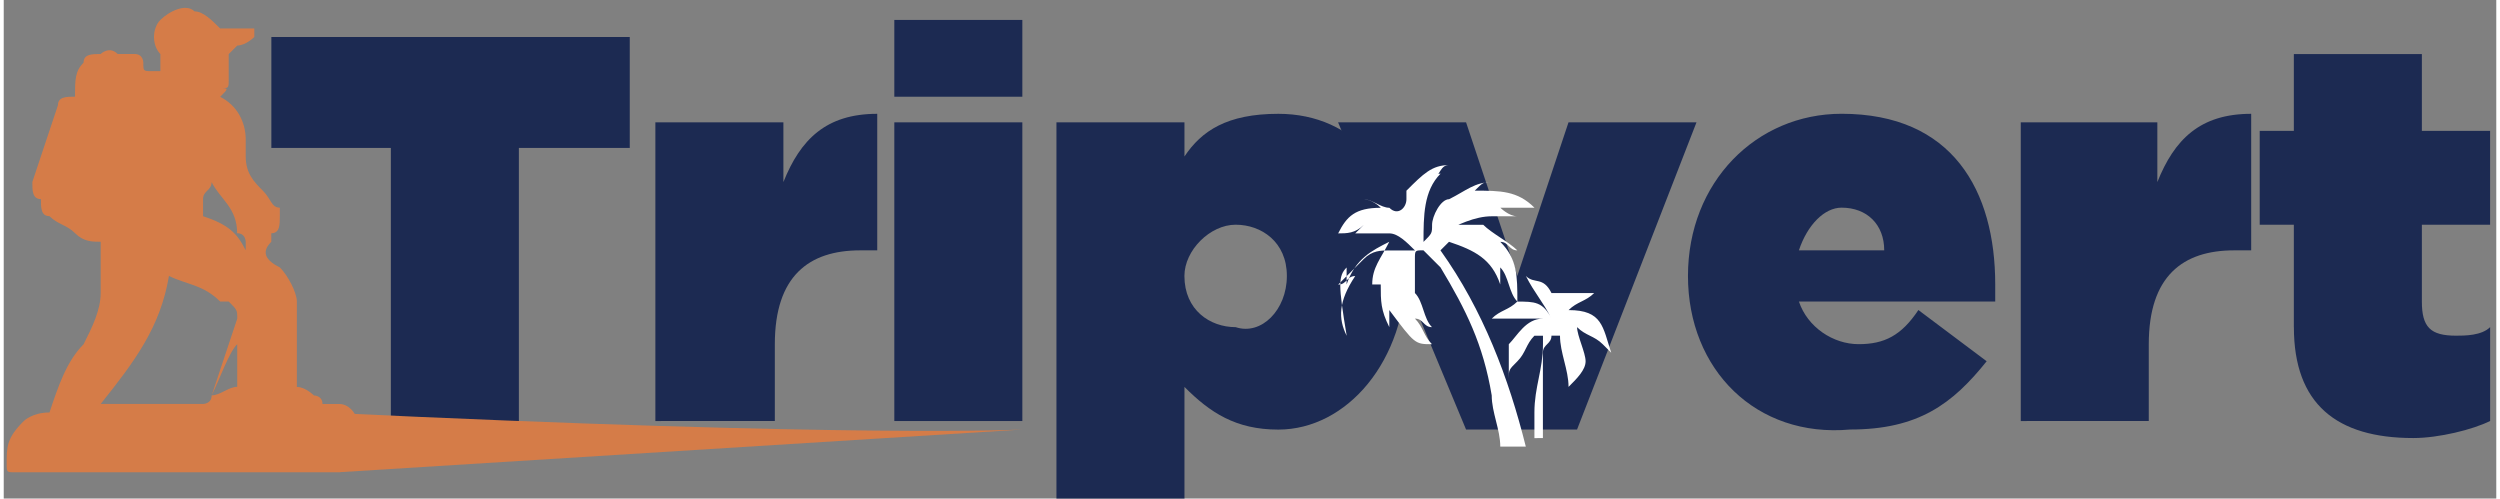
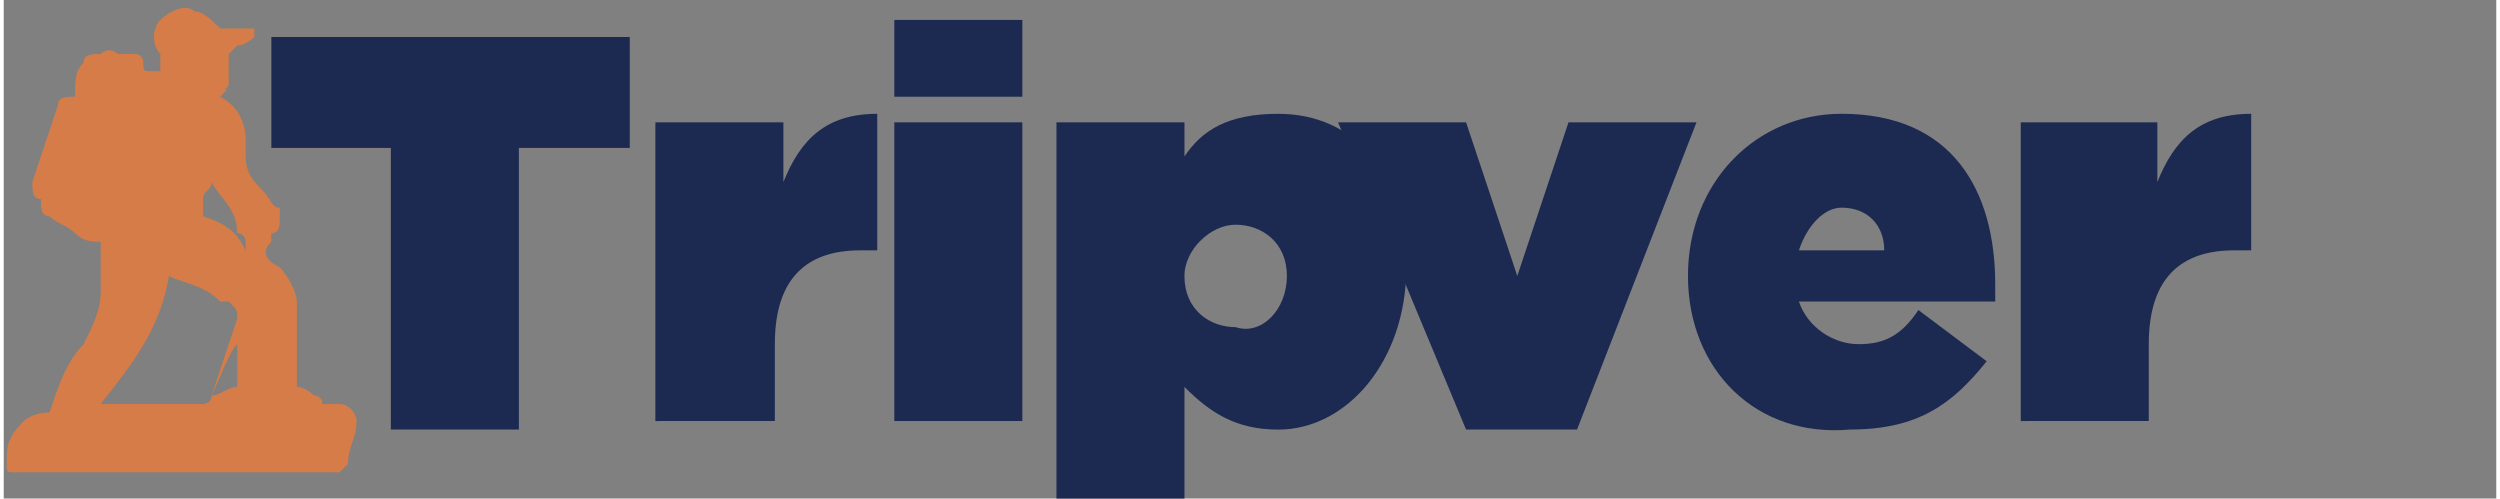
<svg xmlns="http://www.w3.org/2000/svg" xml:space="preserve" width="0.667in" height="0.133in" version="1.1" style="shape-rendering:geometricPrecision; text-rendering:geometricPrecision; image-rendering:optimizeQuality; fill-rule:evenodd; clip-rule:evenodd" viewBox="0 0 666.66 133.33">
  <rect x="0" y="0" width="666.66" height="133.33" fill="#808080" stroke="none" />
  <defs>
    <style type="text/css">
   
    .fil3 {fill:none;fill-rule:nonzero}
    .fil0 {fill:#1C2A52;fill-rule:nonzero}
    .fil1 {fill:#D57C48;fill-rule:nonzero}
    .fil2 {fill:white;fill-rule:nonzero}
   
  </style>
  </defs>
  <g id="Layer_x0020_1">
    <g id="_433405296">
      <g>
        <polygon class="fil0" points="103.54,39.56 71.58,39.56 71.58,9.89 167.44,9.89 167.44,39.56 137.78,39.56 137.78,114.88 103.54,114.89 " />
        <path class="fil0" d="M174.29 32.72l34.24 0 0 15.98c4.56,-11.41 11.41,-18.26 25.1,-18.26l0 36.52 -4.56 0c-13.7,0 -22.83,6.85 -22.83,25.1l0 20.54 -31.95 0.01 0 -79.89z" />
        <path class="fil0" d="M238.2 5.33l34.24 0 0 20.54 -34.24 0 0 -20.54zm0 27.39l34.24 0 0 79.89 -34.24 0 0 -79.89z" />
        <path class="fil0" d="M281.56 32.72l34.24 0 0 9.13c4.56,-6.85 11.41,-11.41 25.1,-11.41 20.54,0 34.24,15.98 34.24,41.09l0 0c0,25.11 -15.98,43.37 -34.24,43.37 -11.41,0 -18.26,-4.56 -25.1,-11.41l0 31.96 -34.24 0 0 -102.71zm61.63 41.08l0 0c0,-9.13 -6.85,-13.7 -13.7,-13.7 -6.85,0 -13.7,6.85 -13.7,13.7l0 0c0,9.13 6.85,13.7 13.7,13.7 6.85,2.28 13.7,-4.57 13.7,-13.7z" />
        <polygon class="fil0" points="356.89,32.72 391.12,32.72 404.82,73.81 418.52,32.72 452.75,32.72 420.8,114.89 391.12,114.89 " />
        <path class="fil0" d="M450.47 73.8l0 0c0,-25.11 18.26,-43.37 41.09,-43.37 29.67,0 41.09,20.54 41.09,45.65 0,2.29 0,4.56 0,4.56l-52.51 0c2.29,6.85 9.13,11.41 15.98,11.41 6.85,0 11.41,-2.28 15.98,-9.13l18.26 13.7c-9.13,11.41 -18.26,18.26 -36.52,18.26 -25.11,2.27 -43.37,-15.98 -43.37,-41.09zm52.49 -6.85c0,-6.85 -4.56,-11.41 -11.41,-11.41 -4.56,0 -9.13,4.56 -11.41,11.41l22.83 0z" />
        <path class="fil0" d="M541.77 32.72l34.24 0 0 15.98c4.56,-11.41 11.41,-18.26 25.1,-18.26l0 36.52 -4.56 0c-13.7,0 -22.83,6.85 -22.83,25.1l0 20.54 -34.24 0.01 0 -79.89 2.28 0z" />
-         <path class="fil0" d="M612.52 87.5l0 -27.39 -9.13 0 0 -25.1 9.13 -0.01 0 -20.54 34.24 0 0 20.54 18.25 0 0 25.1 -18.25 0.01 0 20.54c0,6.85 2.29,9.13 9.13,9.13 2.29,0 6.85,0 9.13,-2.29l0 25.1c-4.56,2.29 -13.7,4.57 -20.54,4.57 -20.54,0.01 -31.95,-9.12 -31.95,-29.66z" />
      </g>
-       <path class="fil1" d="M85.27 110.32c143.8,6.85 187.17,4.56 187.17,4.56l-182.6 11.41 -36.52 -9.13 20.54 -4.56 11.41 -2.29z" />
      <g>
        <g>
          <g>
            <path class="fil1" d="M427.65 89.78l0 0c0,0 0,0 0,0z" />
-             <path class="fil2" d="M359.17 71.52c0,2.29 0,2.29 0,4.56 2.28,-6.85 6.85,-9.13 11.41,-11.41 -2.29,4.56 -4.56,6.85 -4.56,11.41 0,0 0,0 0,0 0,0 0,0 2.28,0 0,4.56 0,6.85 2.29,11.41 0,-2.29 0,-4.56 0,-4.56 6.85,9.13 6.85,9.13 11.41,9.13 -2.29,-2.28 -2.29,-4.56 -4.56,-6.85 0,0 0,0 0,0 2.28,0 2.28,2.29 4.56,2.29 -2.29,-2.29 -2.29,-6.85 -4.56,-9.13 0,-2.29 0,-6.85 0,-9.13 0,-2.29 0,-2.29 2.28,-2.29 2.29,2.29 2.29,2.29 4.56,4.56 6.85,11.41 11.41,20.54 13.7,34.24 0,4.56 2.29,9.13 2.29,13.7l6.83 0c-4.56,-18.26 -11.41,-36.52 -22.83,-52.49 0,0 2.29,-2.29 2.29,-2.29 6.85,2.29 11.41,4.57 13.7,11.41 0,-2.28 0,-2.28 0,-4.56 0,0 0,0 0,0 2.29,2.29 2.29,6.85 4.57,9.13 -2.29,2.29 -4.57,2.29 -6.85,4.57 4.56,0 9.13,0 13.7,0 -4.56,0 -6.85,4.56 -9.13,6.85 0,2.29 0,6.85 0,9.13 0,0 0,0 0,0 0,-2.29 0,-2.29 2.29,-4.56 0,0 0,0 0,0 2.28,-2.29 2.28,-4.57 4.56,-6.85 0,0 0,0 2.29,0 0,0 0,2.28 0,2.28 0,6.85 -2.29,11.41 -2.29,18.26 0,2.29 0,4.56 0,6.85l2.27 -0.01c0,-6.85 0,-15.98 0,-22.83 0,-2.29 2.29,-2.29 2.29,-4.56 0,0 0,0 2.28,0 0,4.56 2.29,9.13 2.29,13.7 2.29,-2.28 4.56,-4.56 4.56,-6.85 0,-2.29 -2.28,-6.85 -2.28,-9.13 2.28,2.29 4.56,2.29 6.85,4.56 0,0 0,0 0,0 0,0 2.29,2.29 2.29,2.29 -2.29,-6.85 -2.29,-11.41 -11.41,-11.41 2.29,-2.29 4.56,-2.29 6.85,-4.56 0,0 0,0 0,0 -2.29,0 -4.56,0 -9.13,0 0,0 -2.29,0 -2.29,0 -2.29,-4.56 -4.56,-2.29 -6.85,-4.56 2.29,4.56 4.56,6.85 6.85,11.41 0,0 0,0 0,0 -2.29,-4.56 -4.56,-4.56 -9.13,-4.56 0,-6.85 0,-11.41 -4.56,-15.98 2.28,0 2.28,2.28 4.56,2.28 0,0 0,0 0,0 -2.29,-2.28 -6.85,-4.56 -9.13,-6.85 -2.29,0 -4.57,0 -6.85,0 -2.29,0 -2.29,0 -4.56,2.29 0,0 0,0 0,0 4.56,-2.29 9.13,-4.56 13.7,-4.56 2.29,0 4.56,0 6.85,0 -2.29,0 -4.56,-2.29 -4.56,-2.29 0,0 0,0 0,0 2.28,0 4.56,0 9.13,0 -4.56,-4.56 -9.13,-4.56 -15.98,-4.56 2.29,-2.29 2.29,-2.29 4.56,-2.29 -4.56,0 -6.85,2.29 -11.41,4.57 -2.28,0 -4.56,4.56 -4.56,6.85 0,2.29 0,2.29 -2.29,4.57 0,-6.85 0,-13.7 4.57,-18.26 0,0 -2.29,0 -2.29,2.28 0,0 0,0 0,0 2.29,-2.28 2.29,-4.56 4.56,-4.56 -4.56,0 -6.85,2.29 -11.41,6.85 0,-2.29 0,-2.29 0,-4.56 0,0 0,0 0,0 0,2.29 0,4.56 0,6.85 0,2.28 -2.29,4.56 -4.56,2.28 -2.29,0 -4.56,-2.28 -6.85,-2.28 0,0 0,0 0,0 0,0 2.29,0 4.56,2.28 -6.85,0 -9.13,2.29 -11.41,6.85 2.29,0 4.57,0 6.85,-2.28 0,0 0,0 0,0 0,0 -2.28,2.28 -2.28,2.28 2.28,0 6.85,0 9.13,0 2.28,0 4.56,2.29 6.85,4.56 -2.29,0 -4.57,0 -6.85,0 -2.29,0 -4.56,0 -6.85,2.29 0,0 0,0 0,0 0,0 0,0 0,0 -2.29,2.29 -4.56,4.56 -6.85,6.85 0,0 0,0 0,0 2.29,0 2.29,-2.29 4.56,-2.29 -4.56,6.85 -4.56,11.41 -2.28,15.98 -2.28,-13.72 -2.28,-16 0,-18.29 0,0 0,0 0,0z" />
          </g>
          <g>
            <g>
              <path class="fil1" d="M12.24 110.32c2.28,-6.85 4.56,-13.7 9.13,-18.26 2.29,-4.56 4.56,-9.13 4.56,-13.7 0,-4.57 0,-9.13 0,-13.7 0,0 0,0 0,0 -2.29,0 -4.56,0 -6.85,-2.29 -2.28,-2.28 -4.56,-2.28 -6.85,-4.56 -2.29,0 -2.29,-2.28 -2.29,-4.56 0,0 0,0 0,0 -2.29,0 -2.29,-2.29 -2.29,-4.56 2.29,-6.85 4.56,-13.7 6.85,-20.54 0,-2.29 2.29,-2.29 4.56,-2.29 0,0 0,0 0,0 0.01,-4.55 0.01,-6.83 2.3,-9.12 0,-2.29 2.29,-2.29 4.56,-2.29 0,0 0,0 0,0 0,0 2.29,-2.28 4.56,0 2.29,0 4.56,0 4.56,0 2.29,0 2.29,2.29 2.29,2.29 0,2.29 0,2.29 2.29,2.29 0,0 0,0 2.28,0 0,-2.29 0,-4.57 0,-4.57 -2.28,-2.28 -2.28,-6.85 0,-9.13 2.29,-2.28 6.85,-4.56 9.13,-2.28 2.28,0 4.56,2.28 6.85,4.56 0,0 0,0 2.29,0 2.29,0 2.29,0 4.56,0 0,0 2.29,0 2.29,0 0,0 0,2.28 0,2.28 0,0 -2.29,2.29 -4.56,2.29 0,0 0,0 -2.29,2.29 0,2.28 0,4.56 0,6.85 0,2.29 0,2.29 -2.29,2.29 0,0 0,0 -2.28,0 0,0 0,0 0,0 0,0 2.28,0 2.28,0 2.29,0 2.29,0 0,2.29 0,0 0,0 0,0 4.56,2.26 6.84,6.83 6.84,11.39 0,2.29 0,2.29 0,4.56 0,4.57 2.29,6.85 4.56,9.13 2.29,2.28 2.29,4.56 4.56,4.56 0,0 0,0 0,2.29 0,2.28 0,4.56 -2.28,4.56 0,0 0,0 0,2.28 -2.29,2.29 -2.29,4.57 2.28,6.85 2.29,2.29 4.56,6.85 4.56,9.13 0,4.57 0,9.13 0,13.7 0,2.29 0,4.56 0,6.85 0,0 0,2.29 0,2.29 2.29,0 4.56,2.28 4.56,2.28 0,0 2.29,0 2.29,2.29 0,0 0,0 0,0 2.29,0 2.29,0 4.56,0 2.29,0 4.56,2.29 4.56,4.56 0,4.56 -2.28,6.85 -2.28,11.41 0,0 -2.29,2.29 -2.29,2.29 -29.68,0 -59.34,0 -86.73,0 -2.29,0 -2.29,0 -2.29,-2.29 0,-4.56 0,-6.85 4.57,-11.41 0.02,-0.02 2.29,-2.3 6.87,-2.3zm31.95 -36.52c-2.29,13.7 -9.14,22.83 -18.26,34.24 4.56,0 6.85,0 11.41,0 0,0 0,0 0,0 2.29,0 4.56,0 6.85,0 2.28,0 6.85,0 9.13,0 0,0 2.29,0 2.29,-2.28 2.28,-6.85 4.56,-13.7 6.85,-20.54 0,-2.29 0,-2.29 -2.28,-4.57 0,0 0,0 -2.29,0 -4.56,-4.56 -9.13,-4.56 -13.69,-6.85zm11.41 -25.11c0,0 0,0 0,0 0,2.29 -2.29,2.29 -2.29,4.56 0,2.29 0,2.29 0,4.57 6.85,2.28 9.13,4.56 11.41,9.13 0,0 0,0 0,0 0,-2.29 0,-2.29 0,-2.29 0,0 0,-2.28 -2.29,-2.28 0,0 0,0 0,0 0,-6.84 -4.56,-9.12 -6.84,-13.69zm0 57.06c2.28,0 2.28,0 0,0 2.28,0 4.56,-2.29 6.85,-2.29 0,0 0,0 0,0 0,-2.29 0,-2.29 0,-4.56 0,-2.29 0,-4.56 0,-6.85 0,0 0,0 0,0 -2.28,2.29 -4.57,9.14 -6.85,13.7z" />
            </g>
          </g>
        </g>
      </g>
      <rect class="fil3" transform="matrix(0.691 2.079 -2.0792E+000 0.691 421.309 5.667)" width="30.21" height="16.67" />
    </g>
  </g>
</svg>